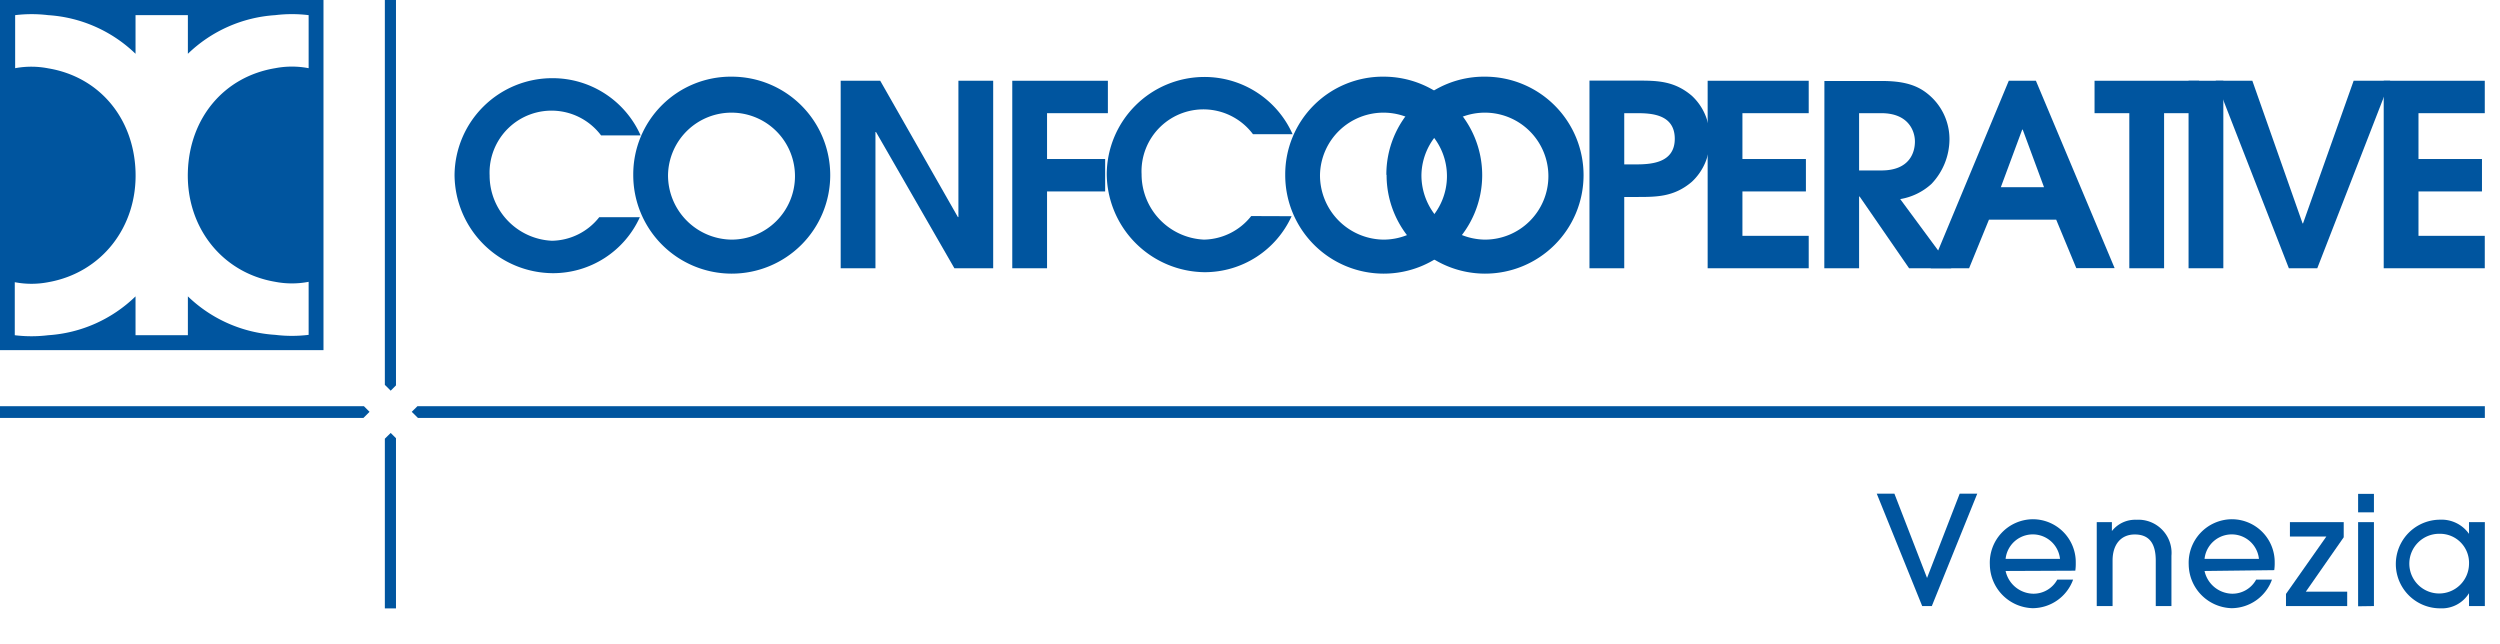
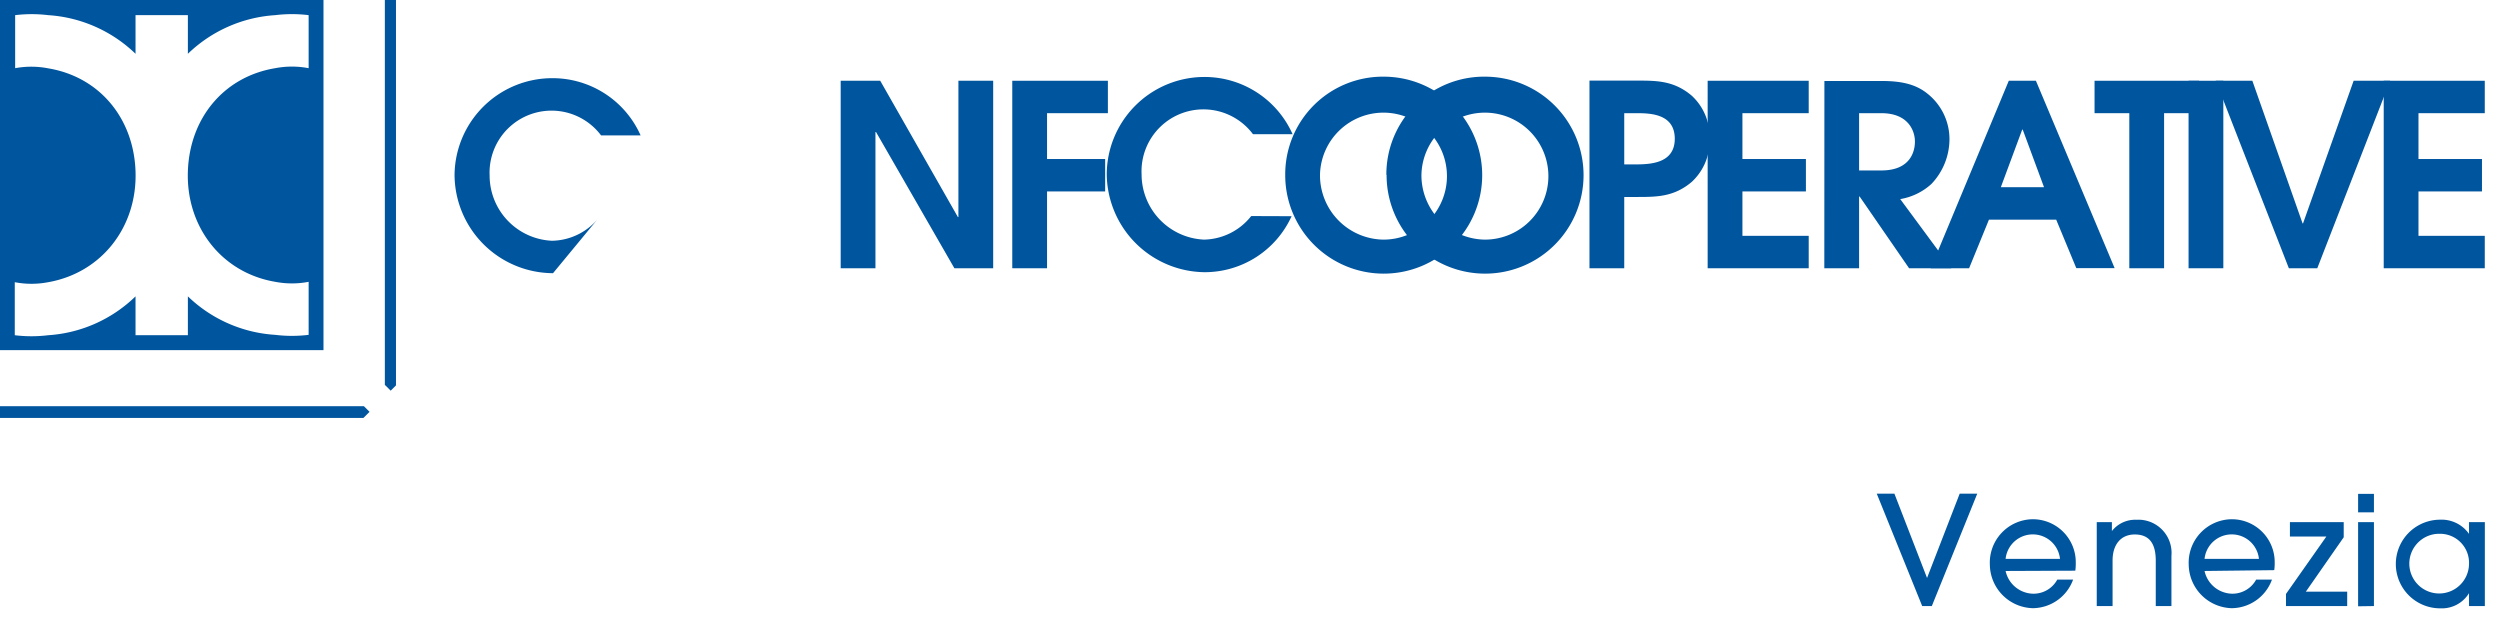
<svg xmlns="http://www.w3.org/2000/svg" id="Livello_1" data-name="Livello 1" viewBox="0 0 330 85">
  <defs>
    <style>.cls-1,.cls-2{fill:#00559f;}.cls-2{fill-rule:evenodd;}</style>
  </defs>
  <title>Logo_CCI</title>
  <polygon class="cls-1" points="51.57 51.57 52.27 50.87 52.27 0 50.8 0 50.8 50.8 51.57 51.57" />
  <polygon class="cls-1" points="48.78 54.36 48.04 53.62 0 53.62 0 55.17 47.97 55.17 48.78 54.36" />
-   <polygon class="cls-1" points="55.1 53.62 54.35 54.36 55.17 55.17 328 55.17 328 53.62 55.1 53.62" />
-   <polygon class="cls-1" points="51.57 57.15 50.8 57.91 50.8 80.31 52.27 80.31 52.27 57.84 51.57 57.15" />
  <path class="cls-2" d="M0,0V46.22H42.7V0H0M40.74,9a11.68,11.68,0,0,0-4.41,0c-6.8,1.13-11.29,6.6-11.53,13.6C24.54,29.91,29.24,36,36.33,37.2a11.68,11.68,0,0,0,4.41,0v7a18.07,18.07,0,0,1-4.41,0A18.23,18.23,0,0,1,24.8,39.12v5.13H17.89V39.12A18.23,18.23,0,0,1,6.36,44.25a18.08,18.08,0,0,1-4.41,0v-7a11.68,11.68,0,0,0,4.41,0C13.45,36,18.14,29.91,17.89,22.62c-.24-7-4.74-12.47-11.53-13.6A11.68,11.68,0,0,0,2,9V2A18.08,18.08,0,0,1,6.36,2,18.27,18.27,0,0,1,17.89,7.1V2H24.8V7.1A18.27,18.27,0,0,1,36.33,2a18.08,18.08,0,0,1,4.41,0Z" />
-   <path class="cls-1" d="M79.1,28.67a8.1,8.1,0,0,1-6.23,3.11,8.62,8.62,0,0,1-8.24-8.62,8.18,8.18,0,0,1,14.71-5.29h5.22a12.71,12.71,0,0,0-11.69-7.55A12.9,12.9,0,0,0,60,23.09,13.05,13.05,0,0,0,73,36.06a12.58,12.58,0,0,0,11.46-7.39Z" />
+   <path class="cls-1" d="M79.1,28.67a8.1,8.1,0,0,1-6.23,3.11,8.62,8.62,0,0,1-8.24-8.62,8.18,8.18,0,0,1,14.71-5.29h5.22a12.71,12.71,0,0,0-11.69-7.55A12.9,12.9,0,0,0,60,23.09,13.05,13.05,0,0,0,73,36.06Z" />
  <polygon class="cls-1" points="110.97 35.41 115.56 35.41 115.56 17.42 115.63 17.42 125.98 35.41 131.1 35.41 131.1 10.66 126.51 10.66 126.51 28.65 126.44 28.65 116.19 10.66 110.97 10.66 110.97 35.41" />
  <polygon class="cls-1" points="133.62 35.41 138.21 35.41 138.21 25.27 145.88 25.27 145.88 20.99 138.21 20.99 138.21 14.94 146.24 14.94 146.24 10.66 133.62 10.66 133.62 35.41" />
  <path class="cls-1" d="M165.16,28.52a8.13,8.13,0,0,1-6.23,3.11A8.63,8.63,0,0,1,150.69,23a8.17,8.17,0,0,1,14.7-5.29h5.23a12.72,12.72,0,0,0-11.69-7.55,12.9,12.9,0,0,0-12.84,12.77,13.06,13.06,0,0,0,12.94,13,12.6,12.6,0,0,0,11.46-7.39Z" />
  <polygon class="cls-1" points="225.41 35.41 238.75 35.41 238.75 31.13 230 31.13 230 25.27 238.38 25.27 238.38 20.99 230 20.99 230 14.94 238.75 14.94 238.75 10.66 225.41 10.66 225.41 35.41" />
  <polygon class="cls-1" points="281.07 35.41 285.66 35.41 285.66 14.94 290.28 14.94 290.28 10.66 276.48 10.66 276.48 14.94 281.07 14.94 281.07 35.41" />
  <rect class="cls-1" x="288.89" y="10.66" width="4.59" height="24.75" />
  <polygon class="cls-1" points="302.13 35.41 305.88 35.41 315.5 10.66 310.68 10.66 304 29.49 303.94 29.49 297.31 10.66 292.48 10.66 302.13 35.41" />
  <polygon class="cls-1" points="314.65 35.41 327.99 35.41 327.99 31.13 319.24 31.13 319.24 25.27 327.62 25.27 327.62 20.99 319.24 20.99 319.24 14.94 327.99 14.94 327.99 10.66 314.65 10.66 314.65 35.41" />
-   <path class="cls-1" d="M88.18,23.06a8.38,8.38,0,1,1,8.37,8.57,8.49,8.49,0,0,1-8.37-8.57m-4.59,0a13,13,0,1,0,13-12.94A12.89,12.89,0,0,0,83.59,23.1Z" />
  <path class="cls-1" d="M174.24,23.06a8.38,8.38,0,1,1,8.37,8.57,8.49,8.49,0,0,1-8.37-8.57m-4.59,0a13,13,0,1,0,13-12.94A12.89,12.89,0,0,0,169.65,23.1Z" />
  <path class="cls-1" d="M187.63,23.06A8.38,8.38,0,1,1,196,31.63a8.49,8.49,0,0,1-8.37-8.57m-4.6,0a13,13,0,1,0,13-12.94A12.9,12.9,0,0,0,183,23.1Z" />
  <path class="cls-1" d="M214.43,14.94h1.64c1.88,0,5,.13,5,3.38s-3.22,3.38-5.19,3.38h-1.48V14.94m-4.59,20.47h4.59V26h1.64c2.65,0,4.93,0,7.28-2a7.34,7.34,0,0,0,2.34-5.68,7.33,7.33,0,0,0-2.34-5.68c-2.35-2-4.63-2-7.28-2h-6.23Z" />
  <path class="cls-1" d="M245.4,14.94h2.94c3.59,0,4.43,2.37,4.43,3.74s-.64,3.82-4.43,3.82H245.4V14.94m-4.59,20.47h4.59V25.94h.07L252,35.41h5.57l-6.74-9.13a8.08,8.08,0,0,0,4.12-2,8.6,8.6,0,0,0,2.38-5.92,7.67,7.67,0,0,0-2.91-6c-1.41-1.14-3.19-1.67-6-1.67h-7.6Z" />
  <path class="cls-1" d="M266.9,17.11H267l2.81,7.6h-5.7l2.82-7.6m-12.07,18.3h5.06L262.54,29h8.88l2.65,6.39h5.06L268.74,10.66h-3.58Z" />
  <path class="cls-1" d="M253.73,80l-6-14.84h2.33l4.31,11.13,4.31-11.13H261L255,80Z" />
  <path class="cls-1" d="M264.74,75.37a3.81,3.81,0,0,0,3.65,3,3.57,3.57,0,0,0,3.17-1.86h2.09a5.71,5.71,0,0,1-5.34,3.77,5.82,5.82,0,0,1-5.65-5.74,5.73,5.73,0,0,1,5.59-6A5.67,5.67,0,0,1,274,74.33a6.29,6.29,0,0,1-.06,1Zm7.18-1.6a3.61,3.61,0,0,0-7.18,0Z" />
  <path class="cls-1" d="M284.56,80V74c0-2.35-.93-3.45-2.77-3.45s-2.93,1.34-2.93,3.43V80h-2.09V68.92h2V70.1h0A3.9,3.9,0,0,1,282,68.61a4.38,4.38,0,0,1,4.63,4.76V80Z" />
  <path class="cls-1" d="M291,75.37a3.81,3.81,0,0,0,3.65,3,3.57,3.57,0,0,0,3.16-1.86h2.09a5.7,5.7,0,0,1-5.33,3.77,5.83,5.83,0,0,1-5.66-5.74,5.74,5.74,0,0,1,5.6-6,5.66,5.66,0,0,1,5.75,5.72,6.29,6.29,0,0,1-.06,1Zm7.18-1.6a3.61,3.61,0,0,0-7.18,0Z" />
  <path class="cls-1" d="M301.75,80V78.4l5.33-7.58h-4.81v-1.9h7.1v2l-5,7.18h5.46V80Z" />
  <path class="cls-1" d="M311.27,67.63V65.19h2.09v2.44Zm0,12.4V68.92h2.09V80Z" />
  <path class="cls-1" d="M325.91,80V78.3h0a4.2,4.2,0,0,1-3.77,2,5.85,5.85,0,1,1-.08-11.7,4.43,4.43,0,0,1,3.85,1.87h0V68.92H328V80Zm0-5.54a3.83,3.83,0,0,0-3.87-4,3.94,3.94,0,1,0,3.87,4Z" />
</svg>